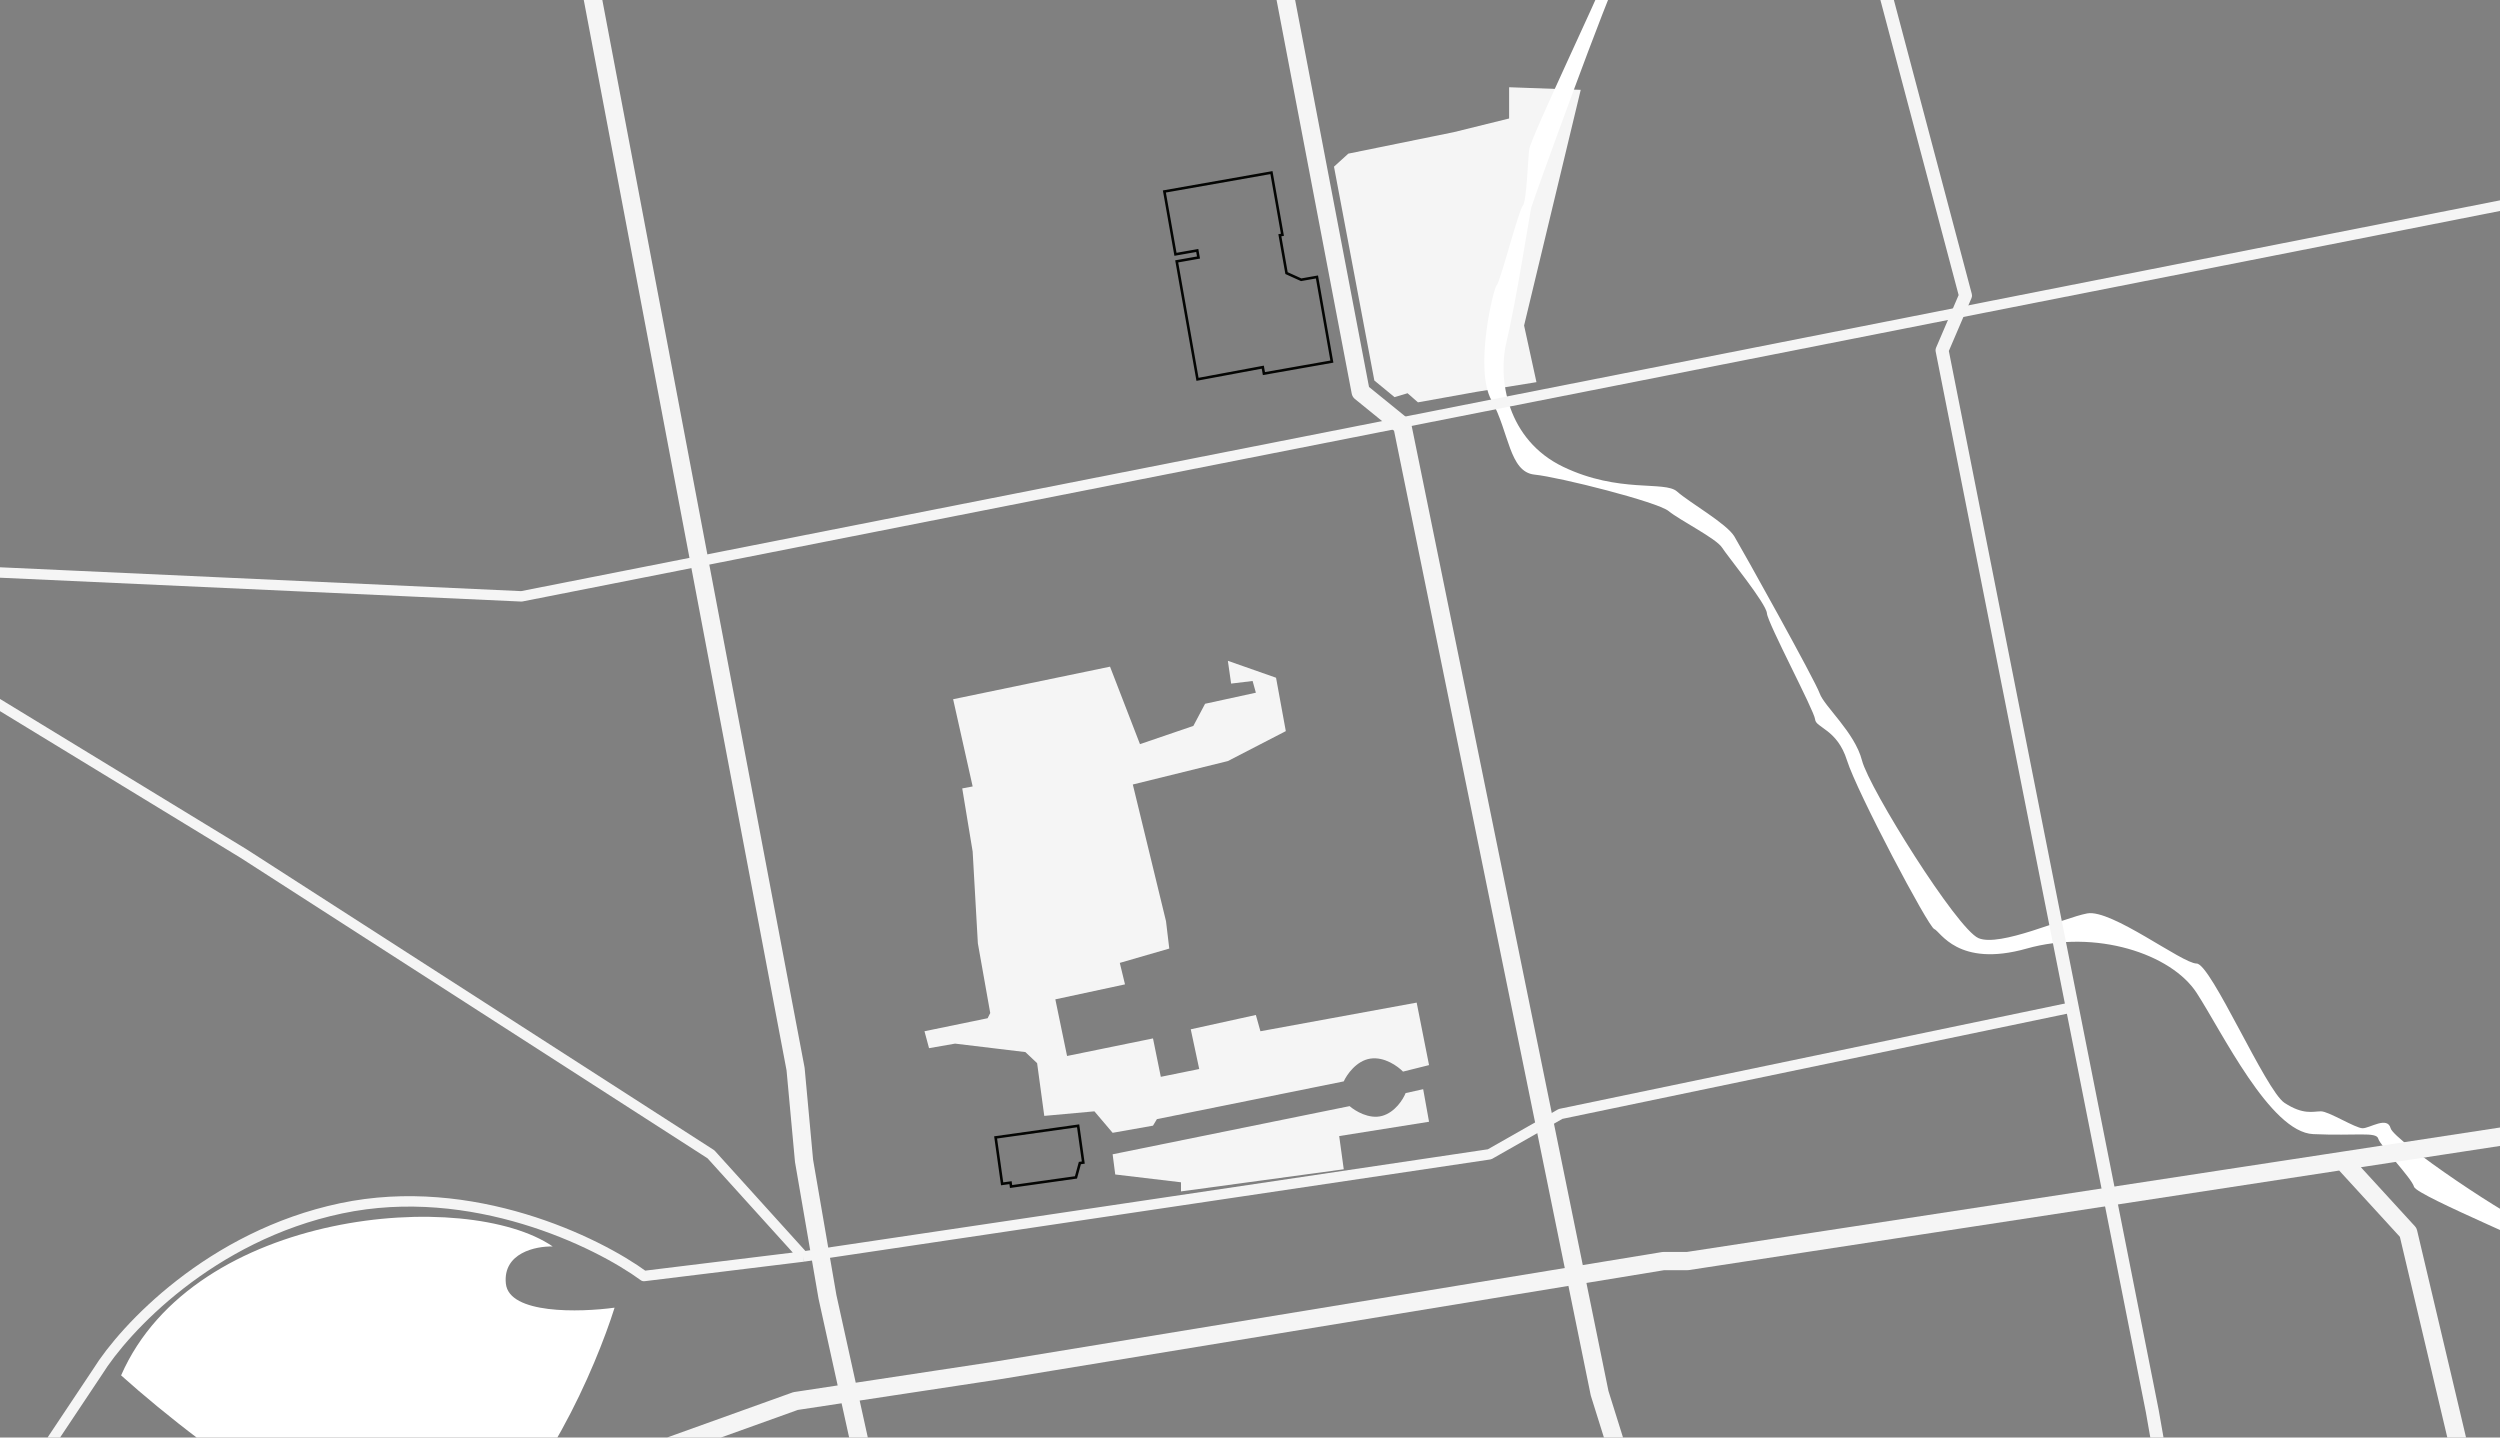
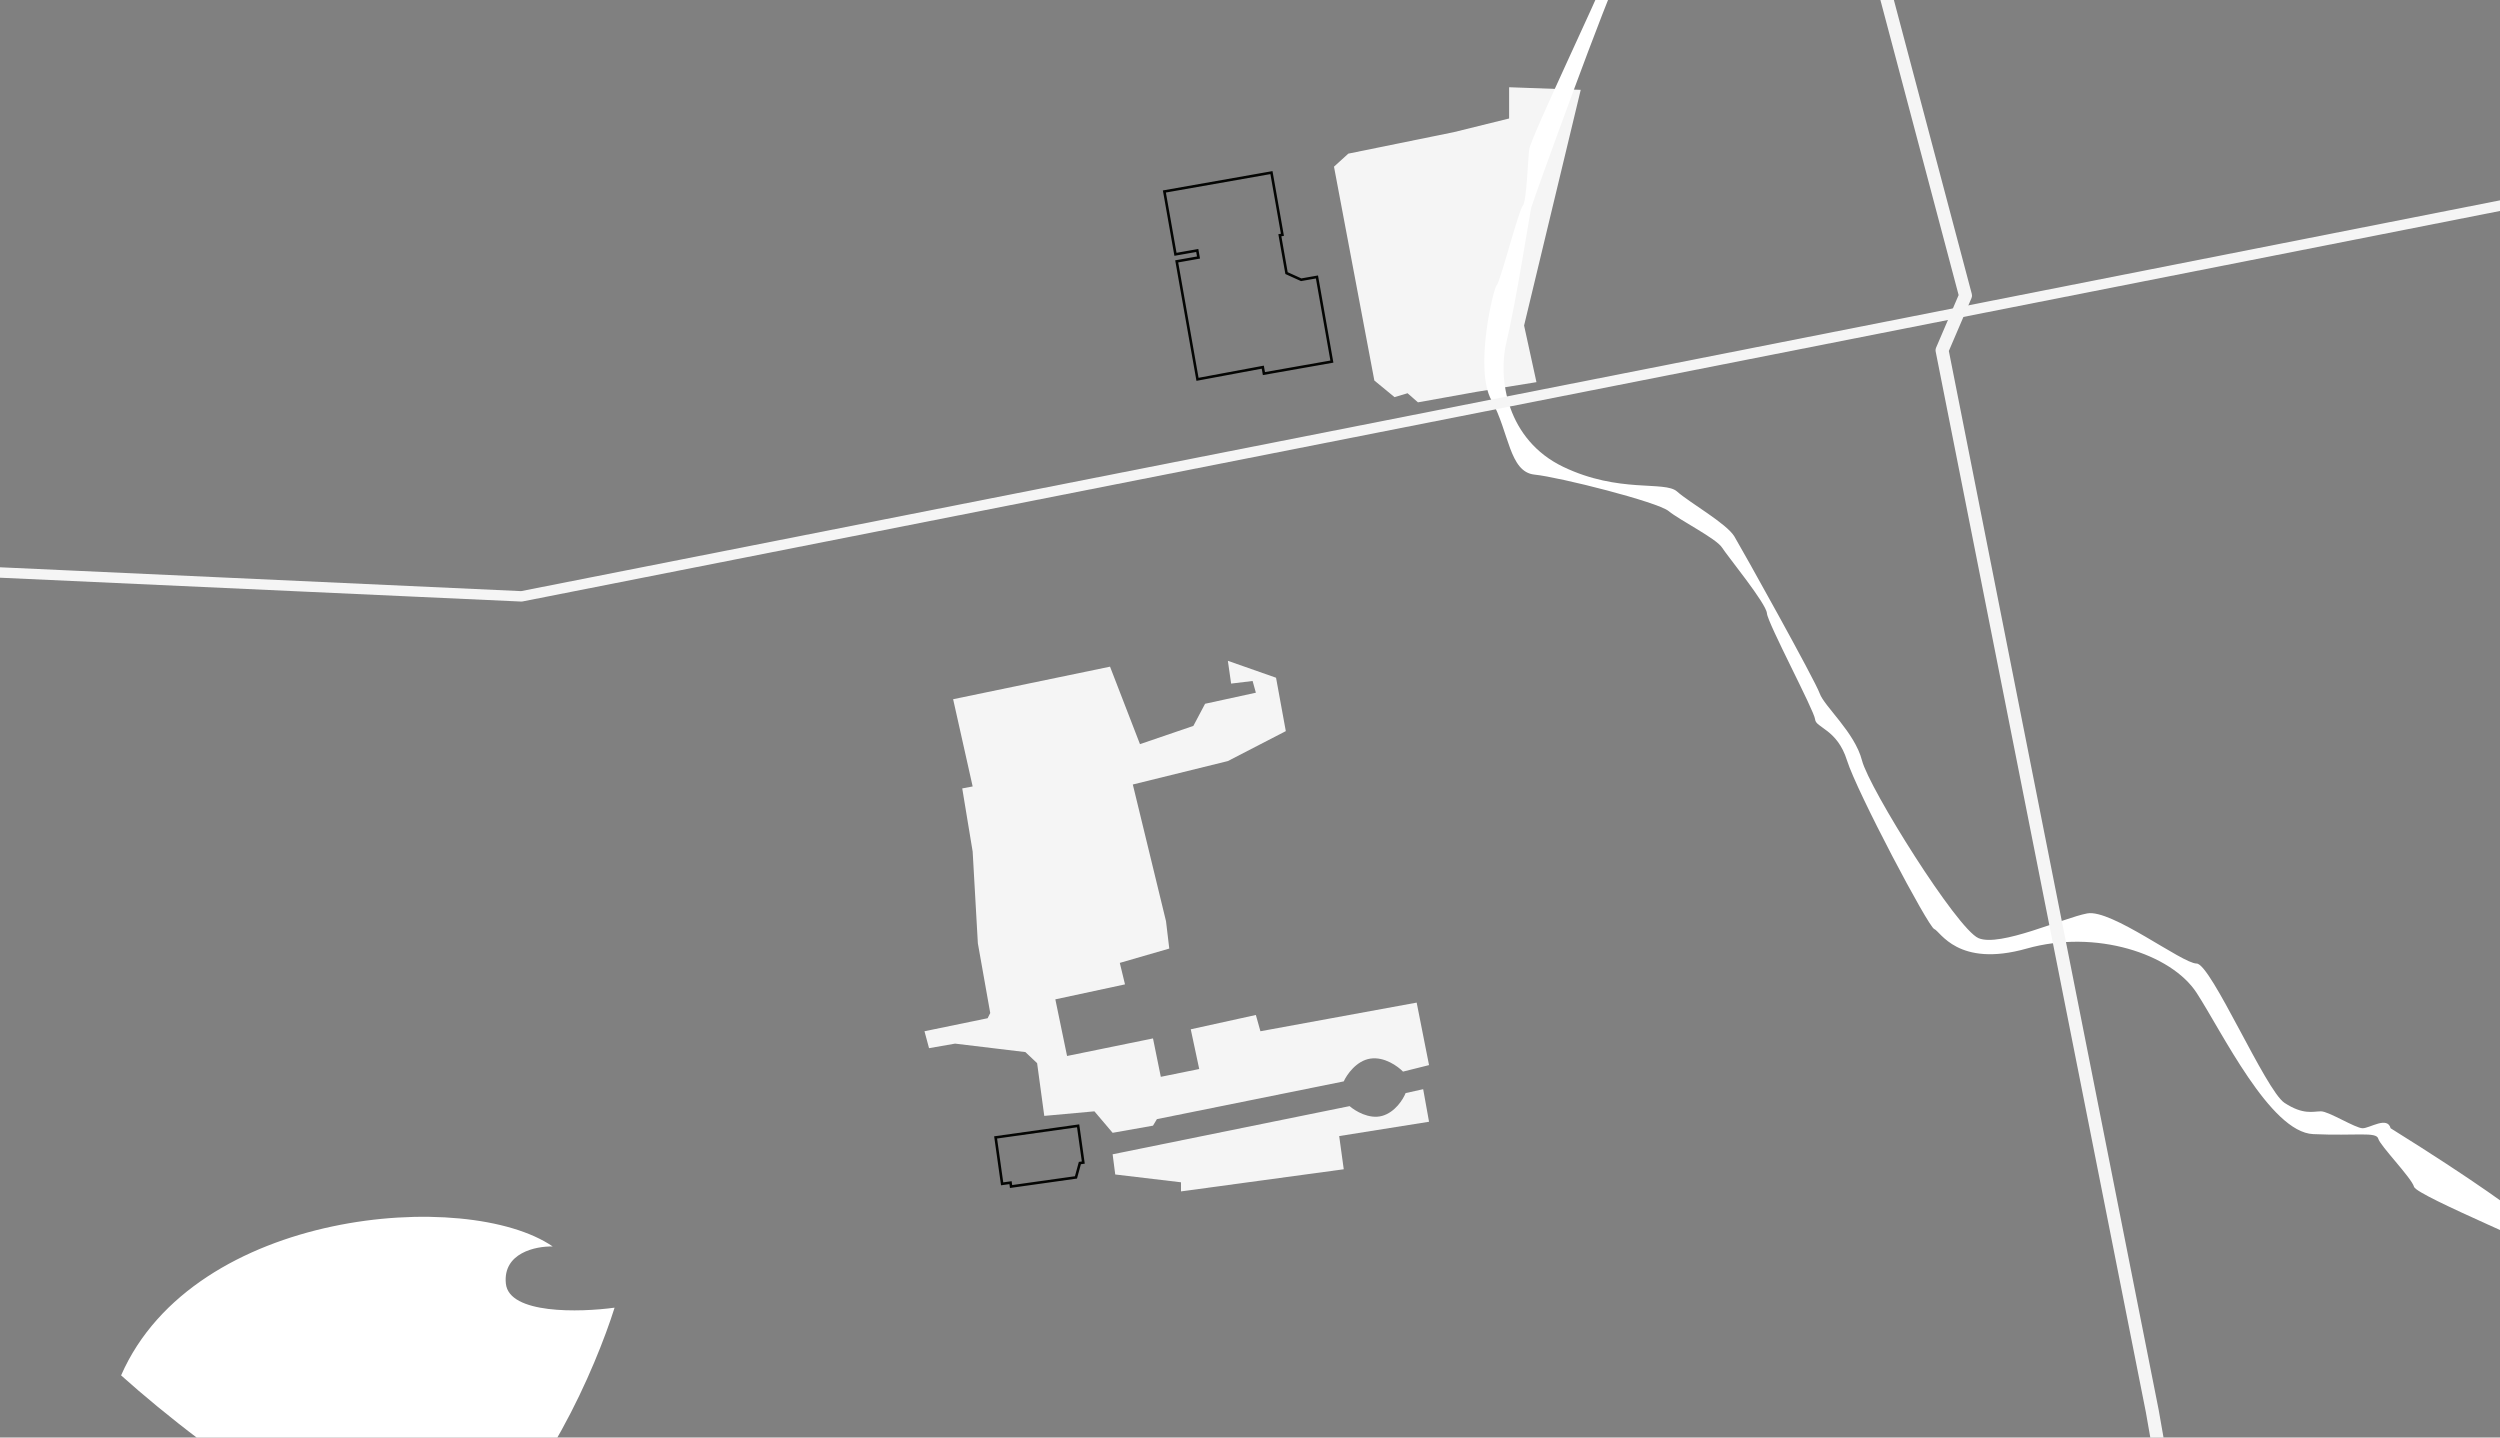
<svg xmlns="http://www.w3.org/2000/svg" width="1920" height="1104" viewBox="0 0 1920 1104" fill="none">
  <rect x="0" y="0" width="1920" height="1104" fill="#808080" stroke="none" />
  <path d="M424.5 957.295C359 912.295 149 928.295 93 1056.29C158.167 1114.79 302.6 1222.59 359 1185.79C415.4 1148.99 457.833 1049.46 472 1004.29C445.167 1007.96 390.9 1009.39 388.5 985.795C386.1 962.195 411.5 956.962 424.5 957.295Z" fill="white" />
  <path d="M1089 309L1133.5 301L1180 293.5L1170.5 250L1214 69L1159 67V91L1116.5 101.5L1035.5 118L1024.5 128L1055.5 292.235L1071 305L1081 302L1089 309Z" fill="#F5F5F5" />
  <path d="M854.5 886.5L1036.5 849.5C1040.67 853.167 1051.5 859.8 1061.5 857C1071.5 854.2 1077.67 844.167 1079.5 839.5L1093 836.5L1097.5 861.5L1028.5 872.5L1032 898L907 915V908L856.5 902L854.5 886.5Z" fill="#F5F5F5" />
  <path d="M1097.5 818L1088 770L968 792L964.5 779.5L914.5 790.5L921 821L891.5 827L885.5 797.5L819.5 811L810.5 767.5L864 756L860 739.5L898 728.5L895.5 707.5L870 602.5L943 584.5L987.5 561.5L980 520.5L943 507.5L945.5 525L962 523L964.5 532L925.5 540.5L916.5 557.5L875.5 571.5L852.5 512L732 537L747 604L739 605.5L747 654L751 724.5L760.5 778L758.5 782L710 792L713.5 805L733.5 801.5L787.5 808L796.5 816.5L802 857L840.5 853.5L854.5 870L885.5 864.5L888.5 859.5L1032 830.5C1034.33 825.333 1041.7 814.6 1052.5 813C1063.3 811.4 1073.67 819 1077.5 823L1097.5 818Z" fill="#F5F5F5" />
-   <path d="M617 965L1144 886.5L1198.5 855.5L1592 773.5M617 965L546 886.5L187 655.5L-100 480.5M617 965L494.5 980C458.833 953.833 362.4 906.8 262 928C161.6 949.2 95.5 1020.5 75 1053.5L1 1164.5" stroke="#F5F5F5" stroke-width="8" stroke-linejoin="round" />
-   <path d="M1174.5 114.5C1176 105 1228.17 -4.333 1233 -18C1236.3 -18.455 1241.51 -19.219 1243.61 -19.66C1243.78 -19.885 1243.91 -20 1244 -20C1244.89 -20 1244.59 -19.865 1243.61 -19.66C1237.29 -11.164 1177.46 153.655 1176 159.5C1174.96 163.645 1164 234 1157 262.5C1150 291 1157.5 337.857 1200.5 358.5C1243.5 379.143 1278.5 369 1288 377.5C1297.5 386 1326 402 1332 412C1338 422 1394 522.5 1397.5 532.5C1401 542.5 1424.5 562.5 1430 584C1435.5 605.5 1503 713.5 1519.5 720.5C1536 727.5 1584.5 705 1603 701.5C1621.5 698 1676 740 1687 740C1698 740 1740 837.5 1754.5 847C1769 856.5 1776.5 853.5 1782.5 853.5C1788.5 853.5 1809 866.5 1814.5 866.5C1820 866.5 1833.5 857 1836 866.5C1838.5 876 1930.5 938.5 1949 943.5C1967.5 948.5 1957 956.5 1970.5 958.5C1984 960.5 2010.5 1007 2014.5 1009C2017.7 1010.6 2026.17 1051 2030 1071C2024.83 1072.17 2015 1073.3 2017 1068.5C2019.5 1062.5 1995 998.5 1988.5 994.5C1982 990.5 1970.5 973 1968 968C1965.5 963 1856 918.5 1854 911.5C1852 904.5 1828 880 1826.5 874.5C1825 869 1809.5 872.5 1776.5 871C1743.5 869.5 1706.5 792.5 1687 762.5C1667.5 732.5 1609.5 713.5 1556.5 728.5C1503.5 743.5 1490 715 1485.5 713.5C1481 712 1426 608 1418.5 584C1411 560 1394.5 559 1394 552.5C1393.5 546 1357.5 478.5 1357 471C1356.5 463.5 1327 427.5 1322.5 420.5C1318 413.5 1290 399.5 1281.5 392.5C1273 385.5 1198 366.5 1178.5 364.5C1159 362.5 1159 331.5 1145.5 307.5C1132 283.5 1147 221 1149.5 219C1152 217 1166.5 161 1169.5 158C1172.5 155 1173.46 121.089 1174.5 114.5Z" fill="white" />
+   <path d="M1174.5 114.5C1176 105 1228.17 -4.333 1233 -18C1236.3 -18.455 1241.51 -19.219 1243.61 -19.66C1243.78 -19.885 1243.91 -20 1244 -20C1244.89 -20 1244.59 -19.865 1243.61 -19.66C1237.29 -11.164 1177.46 153.655 1176 159.5C1174.96 163.645 1164 234 1157 262.5C1150 291 1157.5 337.857 1200.5 358.5C1243.5 379.143 1278.5 369 1288 377.5C1297.5 386 1326 402 1332 412C1338 422 1394 522.5 1397.5 532.5C1401 542.5 1424.5 562.5 1430 584C1435.5 605.5 1503 713.5 1519.5 720.5C1536 727.5 1584.5 705 1603 701.5C1621.5 698 1676 740 1687 740C1698 740 1740 837.5 1754.5 847C1769 856.5 1776.5 853.5 1782.5 853.5C1788.5 853.5 1809 866.5 1814.5 866.5C1820 866.5 1833.5 857 1836 866.5C1967.5 948.5 1957 956.5 1970.5 958.5C1984 960.5 2010.5 1007 2014.5 1009C2017.7 1010.6 2026.17 1051 2030 1071C2024.83 1072.17 2015 1073.3 2017 1068.5C2019.5 1062.5 1995 998.5 1988.5 994.5C1982 990.5 1970.5 973 1968 968C1965.5 963 1856 918.5 1854 911.5C1852 904.5 1828 880 1826.5 874.5C1825 869 1809.5 872.5 1776.5 871C1743.5 869.5 1706.5 792.5 1687 762.5C1667.5 732.5 1609.5 713.5 1556.5 728.5C1503.5 743.5 1490 715 1485.5 713.5C1481 712 1426 608 1418.5 584C1411 560 1394.5 559 1394 552.5C1393.5 546 1357.5 478.5 1357 471C1356.5 463.5 1327 427.5 1322.5 420.5C1318 413.5 1290 399.5 1281.5 392.5C1273 385.5 1198 366.5 1178.5 364.5C1159 362.5 1159 331.5 1145.5 307.5C1132 283.5 1147 221 1149.5 219C1152 217 1166.5 161 1169.5 158C1172.5 155 1173.46 121.089 1174.5 114.5Z" fill="white" />
  <path d="M2180.5 106.5L400.5 458L-124 434" stroke="#F5F5F5" stroke-width="8" stroke-linejoin="round" />
-   <path d="M984 -18.5L1045 301L1077 327L1228.5 1070L1269.5 1201M453 -13L611 821L617.5 891.5L635.5 996L670 1152.5M2152 837.5L1799.15 891.5M1799.15 891.5L1296 968.5H1277.5L766 1052.5L611 1076L398 1152.5M1799.15 891.5L1849.5 946.5L1895 1139" stroke="#F5F5F5" stroke-width="14" stroke-linejoin="round" />
  <path d="M968.828 282.162L919.682 291.325L903.708 200.732L919.465 197.954L920.45 197.78L920.276 196.796L919.669 193.349L919.495 192.364L918.51 192.538L902.753 195.316L894.244 147.06L976.476 132.561L984.898 180.324L983.913 180.498L982.928 180.671L983.102 181.656L987.964 209.231L988.056 209.75L988.536 209.968L999.02 214.719L999.302 214.847L999.607 214.793L1011.42 212.71L1022.89 277.707L970.69 286.91L969.996 282.971L969.821 281.977L968.828 282.162Z" stroke="#040503" stroke-width="2" />
  <path d="M826.345 904.246L776.494 911.252L776.216 909.272L776.076 908.282L775.086 908.421L769.64 909.186L764.629 873.537L828.007 864.63L831.973 892.852L829.992 893.131L829.34 893.222L829.167 893.859L826.345 904.246Z" stroke="#040503" stroke-width="2" />
  <path d="M1448 -5L1509.5 227L1491.5 269L1653 1084L1673.5 1201" stroke="#F5F5F5" stroke-width="10" stroke-linejoin="round" />
</svg>